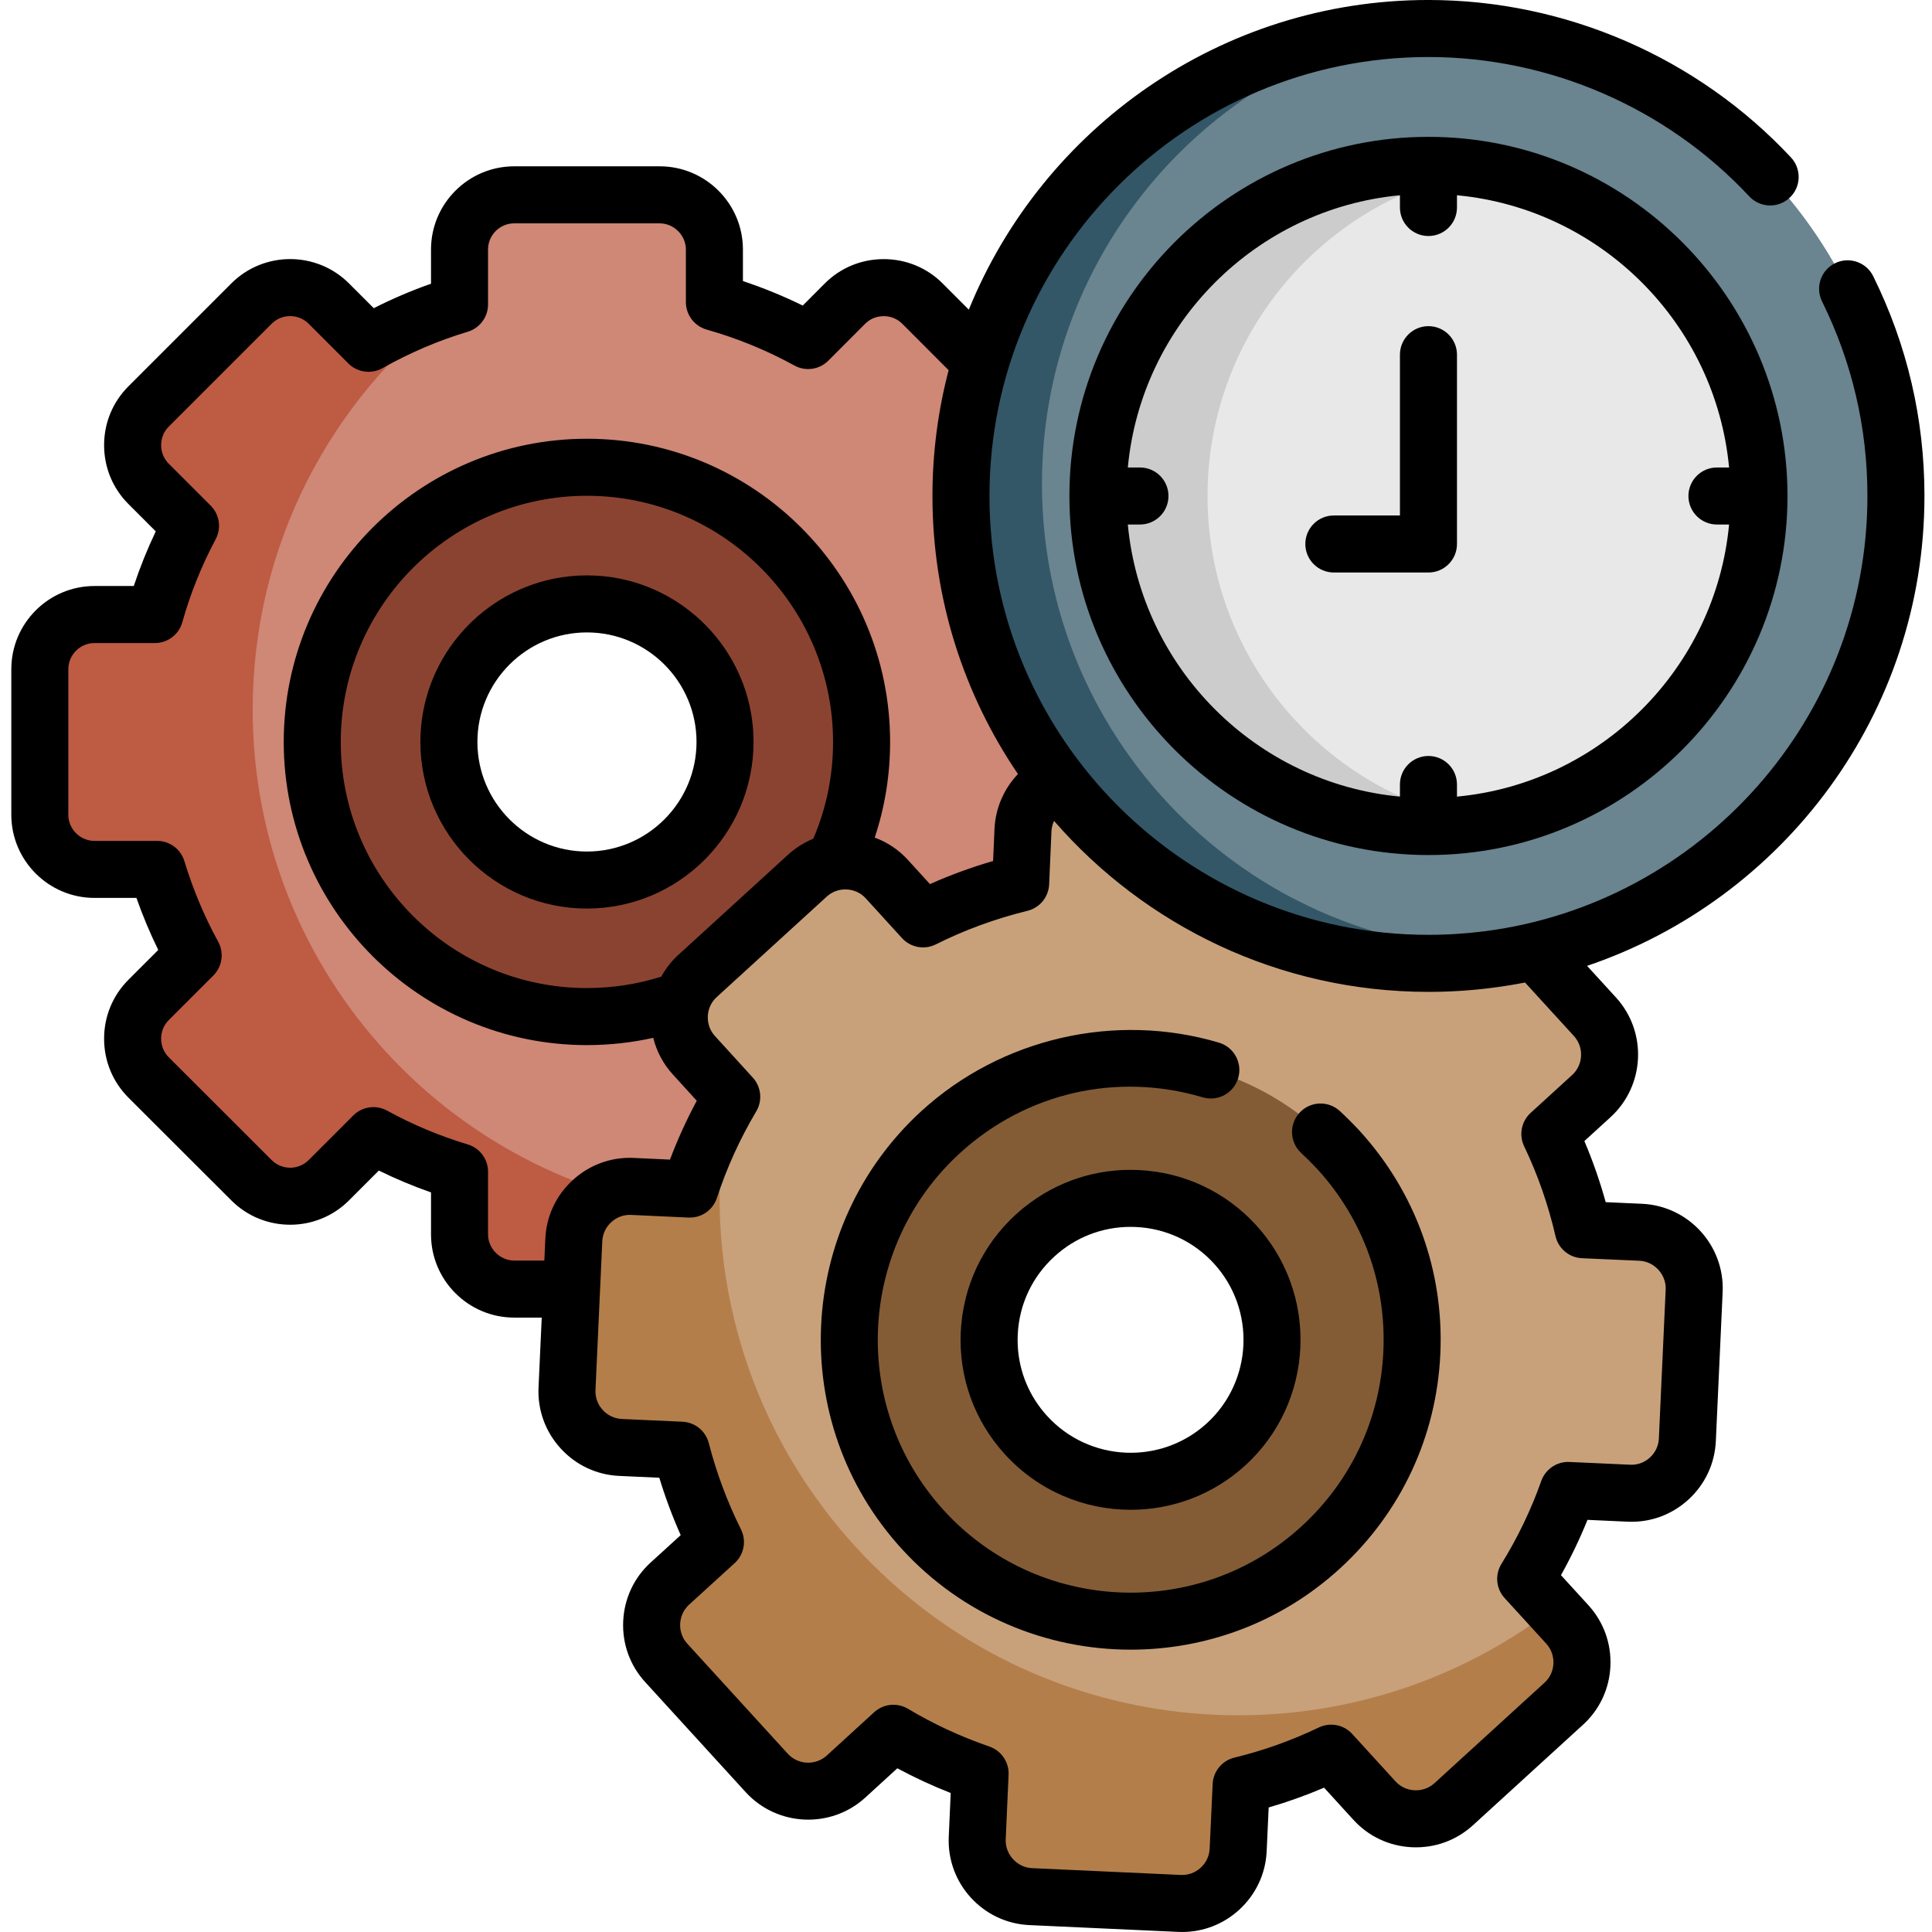
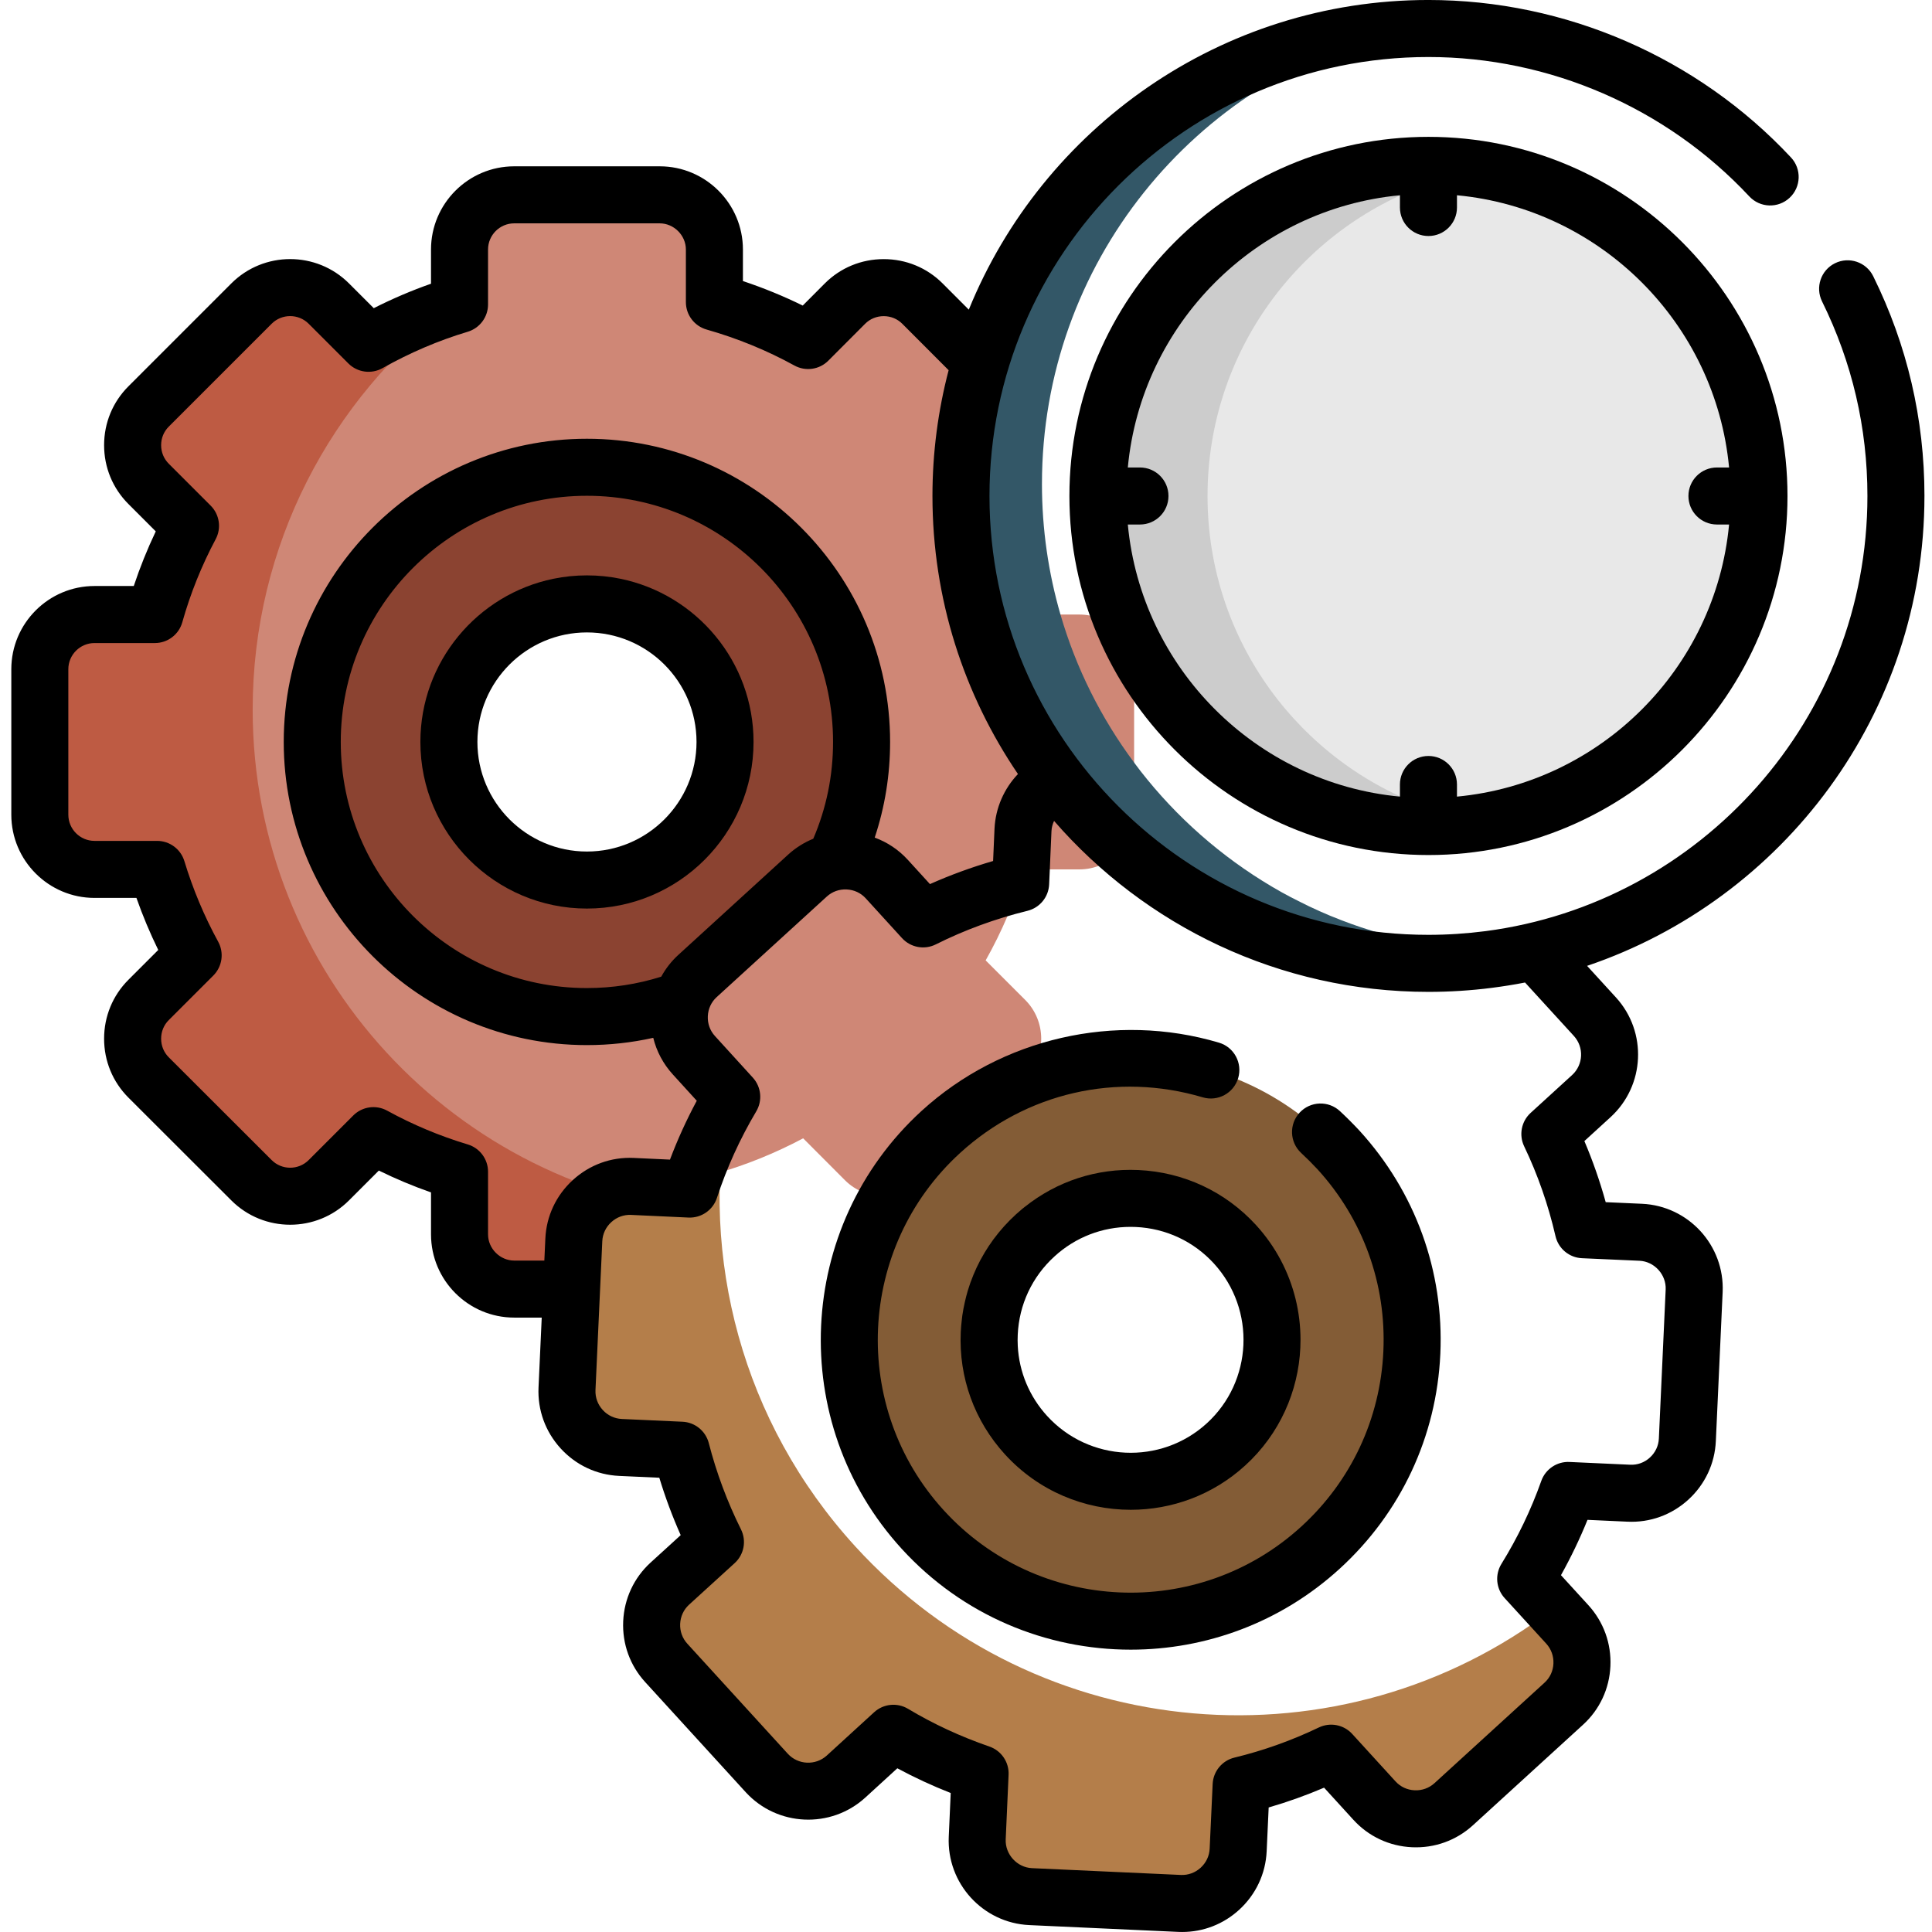
<svg xmlns="http://www.w3.org/2000/svg" xmlns:ns1="http://sodipodi.sourceforge.net/DTD/sodipodi-0.dtd" xmlns:ns2="http://www.inkscape.org/namespaces/inkscape" height="511pt" viewBox="-2 0 511 511.998" width="511pt" version="1.1" id="svg36" ns1:docname="work-time.svg" ns2:version="0.92.4 (5da689c313, 2019-01-14)">
  <defs id="defs40" />
  <ns1:namedview pagecolor="#ffffff" bordercolor="#666666" borderopacity="1" objecttolerance="10" gridtolerance="10" guidetolerance="10" ns2:pageopacity="0" ns2:pageshadow="2" ns2:window-width="1920" ns2:window-height="1057" id="namedview38" showgrid="false" ns2:zoom="0.97970959" ns2:cx="309.55642" ns2:cy="281.10489" ns2:window-x="1912" ns2:window-y="-8" ns2:window-maximized="1" ns2:current-layer="svg36" />
  <g fill-rule="evenodd" id="g22">
    <path d="m64.148 80.457-27.27 27.27c-5.641 5.641-5.641 14.863 0 20.5l11.109 11.113c-3.949 7.418-7.133 15.285-9.445 23.52h-15.992c-7.98 0-14.496 6.516-14.496 14.496v38.551c0 7.98 6.516 14.492 14.496 14.492h16.582c2.426 7.984 5.641 15.625 9.562 22.789l-11.816 11.816c-5.641 5.637-5.641 14.891 0 20.527l27.27 27.242c5.641 5.641 14.863 5.641 20.504 0l11.816-11.812c7.188 3.945 14.832 7.16 22.812 9.559v16.609c0 7.953 6.516 14.496 14.496 14.496h38.551c7.953 0 14.496-6.543 14.496-14.496v-15.988c8.234-2.34 16.102-5.527 23.52-9.477l11.082 11.109c5.641 5.641 14.891 5.641 20.531 0l27.242-27.242c5.641-5.637 5.641-14.891 0-20.527l-10.492-10.492c4.262-7.559 7.727-15.652 10.293-24.113h14.555c7.953 0 14.496-6.512 14.496-14.492v-38.551c0-7.98-6.543-14.496-14.496-14.496h-13.934c-2.48-8.742-5.922-17.062-10.18-24.844l9.758-9.785c5.641-5.641 5.641-14.863 0-20.504l-27.242-27.27c-5.641-5.641-14.891-5.641-20.531 0l-9.758 9.785c-7.809-4.285-16.129-7.695-24.844-10.18v-13.934c0-7.98-6.543-14.492-14.496-14.492h-38.551c-7.98 0-14.496 6.512-14.496 14.492v14.555c-8.488 2.539-16.551 6.035-24.109 10.293l-10.52-10.52c-5.641-5.641-14.863-5.641-20.504 0zm88.891 79.582c-20.191 0-36.578 16.387-36.578 36.578 0 20.219 16.387 36.602 36.578 36.602 20.219 0 36.605-16.383 36.605-36.602 0-20.191-16.387-36.578-36.605-36.578zm0 0" fill="#b3b3b3" id="path2" style="fill:#cf8776;fill-opacity:1" />
    <path d="m153.039 269.402c40.215 0 72.785-32.574 72.785-72.789 0-40.184-32.57-72.785-72.785-72.785-40.188 0-72.789 32.602-72.789 72.785 0 40.215 32.602 72.789 72.789 72.789zm0-109.363c-20.191 0-36.578 16.387-36.578 36.578 0 20.219 16.387 36.602 36.578 36.602 20.219 0 36.605-16.383 36.605-36.602 0-20.191-16.387-36.578-36.605-36.578zm0 0" fill="#999" id="path4" style="fill:#8b4331;fill-opacity:1" />
    <path d="m64.461 188.043c0-43.57 20.781-82.289 52.961-106.797-7.812 2.508-15.258 5.781-22.25 9.73l-10.52-10.52c-5.641-5.641-14.863-5.641-20.504 0l-27.27 27.27c-5.641 5.641-5.641 14.863 0 20.5l11.109 11.113c-3.949 7.418-7.133 15.285-9.445 23.52h-15.992c-7.98 0-14.496 6.516-14.496 14.496v38.551c0 7.98 6.516 14.492 14.496 14.492h16.582c2.426 7.984 5.641 15.625 9.562 22.789l-11.816 11.816c-5.641 5.637-5.641 14.891 0 20.527l27.27 27.242c5.641 5.641 14.863 5.641 20.504 0l11.816-11.812c7.188 3.945 14.832 7.16 22.812 9.559v16.609c0 7.953 6.516 14.496 14.496 14.496h38.551c7.98 0 14.496-6.543 14.496-14.496v-5.473c-68.586-5.949-122.363-63.508-122.363-133.613zm0 0" fill="#999" id="path6" style="fill:#be5b43;fill-opacity:1" />
-     <path d="m149.57 328.594-1.777 39.453c-.395 8.18 5.977 15.172 14.156 15.539l16.074.734c2.145 8.32 5.16 16.469 9.082 24.336l-12.098 11.027c-6.035 5.527-6.461 14.973-.934 21.008l26.621 29.16c5.531 6.035 14.977 6.457 21.012.957l12.547-11.449c7.336 4.371 15.062 7.926 22.984 10.633l-.762 17.117c-.363 8.152 6.008 15.145 14.16 15.512l39.48 1.805c8.152.367 15.145-6.008 15.512-14.184l.789-17.121c8.148-1.973 16.16-4.82 23.859-8.516l11.477 12.578c5.5 6.035 14.945 6.457 20.98.957l29.191-26.648c6.035-5.5 6.457-14.945.93-21.008l-11.027-12.07c4.625-7.473 8.375-15.312 11.25-23.434l16.078.73c8.176.395 15.145-6.008 15.508-14.156l1.809-39.48c.363-8.152-6.008-15.145-14.188-15.512l-15.199-.676c-2.004-8.688-4.938-17.203-8.855-25.383l11-10.039c6.035-5.527 6.457-14.973.957-21.008l-26.652-29.16c-5.496-6.035-14.945-6.488-20.98-.957l-10.547 9.613c-7.895-4.906-16.242-8.824-24.875-11.758l.648-14.156c.367-8.152-6.008-15.145-14.184-15.512l-39.453-1.805c-8.18-.367-15.148 6.008-15.539 14.184l-.621 14.129c-8.855 2.172-17.543 5.301-25.863 9.477l-9.613-10.547c-5.5-6.035-14.949-6.457-20.984-.961l-29.188 26.652c-6.035 5.496-6.457 14.945-.957 20.98l10.039 11.027c-4.625 7.781-8.348 15.988-11.109 24.449l-15.23-.707c-8.148-.363-15.145 6.012-15.508 14.188zm122.281-1.211c-15.285 13.961-16.387 37.676-2.426 52.961 13.988 15.312 37.707 16.387 52.988 2.426 15.285-13.961 16.359-37.676 2.398-52.988-13.961-15.289-37.676-16.359-52.961-2.398zm0 0" fill="#e8e8e8" id="path8" style="fill:#c8a17b;fill-opacity:1" />
    <path d="m347.43 410.152c30.43-27.777 32.574-74.957 4.793-105.387-27.777-30.43-74.957-32.574-105.387-4.793-30.43 27.805-32.574 74.984-4.797 105.383 27.781 30.43 74.961 32.574 105.391 4.797zm-75.578-82.77c-15.285 13.961-16.387 37.676-2.426 52.961 13.988 15.312 37.707 16.387 52.988 2.426 15.285-13.961 16.359-37.676 2.398-52.988-13.961-15.289-37.676-16.359-52.961-2.398zm0 0" fill="#999" id="path10" style="fill:#835c36;fill-opacity:1" />
    <path d="m224.133 409.785c-30.09-32.969-41.145-76.621-33.699-117.398-4.176 7.273-7.559 14.891-10.125 22.73l-15.23-.707c-8.148-.367-15.145 6.008-15.508 14.184l-1.777 39.453c-.395 8.18 5.977 15.172 14.156 15.539l16.074.734c2.145 8.32 5.16 16.469 9.082 24.309l-12.098 11.055c-6.035 5.527-6.461 14.977-.934 21.008l26.621 29.16c5.531 6.035 14.977 6.457 21.012.961l12.547-11.477c7.336 4.398 15.062 7.922 22.984 10.656l-.762 17.121c-.363 8.148 6.008 15.145 14.16 15.512l39.48 1.805c8.152.367 15.145-6.008 15.512-14.188l.789-17.117c8.148-1.977 16.16-4.824 23.859-8.52l11.477 12.578c5.5 6.039 14.945 6.461 20.98.961l29.191-26.652c6.035-5.496 6.457-14.945.93-21.008l-3.777-4.117c-56.008 42.863-136.492 36.492-184.945-16.582zm0 0" fill="#ccc" id="path12" style="fill:#b47e4a;fill-opacity:1" />
-     <path d="m376.055 255.301c68.414 0 123.887-55.441 123.887-123.855 0-68.445-55.473-123.887-123.887-123.887-68.418 0-123.891 55.441-123.891 123.887 0 68.414 55.473 123.855 123.891 123.855zm0 0" fill="#55b8e6" id="path14" style="fill:#6a8490;fill-opacity:1" />
    <path d="m376.055 219.035c48.363 0 87.594-39.227 87.594-87.59 0-48.395-39.23-87.621-87.594-87.621-48.395 0-87.594 39.227-87.594 87.621 0 48.363 39.199 87.59 87.594 87.59zm0 0" fill="#e8e8e8" id="path16" />
    <path d="m317.508 131.445c0-38.215 24.449-70.703 58.547-82.688 4.68-1.633 9.531-2.902 14.523-3.723-4.738-.789-9.59-1.211-14.523-1.211-48.395 0-87.594 39.227-87.594 87.621 0 48.363 39.199 87.59 87.594 87.59 4.934 0 9.785-.422 14.523-1.215-4.992-.816-9.844-2.086-14.523-3.723-34.098-11.984-58.547-44.469-58.547-82.652zm0 0" fill="#ccc" id="path18" />
    <path d="m273.629 128.227c0-58.402 40.438-107.387 94.84-120.445-52.711 3.188-96.535 39.316-111.113 88.074-3.383 11.281-5.191 23.207-5.191 35.59 0 28.367 9.535 54.512 25.609 75.406 5.047 6.598 10.773 12.664 17.062 18.133 21.742 18.895 50.141 30.316 81.219 30.316 9.73 0 19.176-1.102 28.258-3.215.25-.086.535-.141.789-.199-.312.027-.621.027-.902.059-2.23.113-4.457.168-6.684.168-11.734 0-23.07-1.637-33.844-4.684-3.664-1.043-7.273-2.227-10.801-3.609-3.836-1.465-7.613-3.156-11.25-5.02-1.496-.734-2.988-1.523-4.457-2.34-13.707-7.672-25.805-17.852-35.676-29.949-1.184-1.438-2.34-2.934-3.438-4.43-8.688-11.676-15.371-24.93-19.516-39.227-3.188-10.996-4.906-22.613-4.906-34.629zm0 0" fill="#507fcf" id="path20" style="fill:#335767;fill-opacity:1" />
  </g>
  <path d="m161.93 153.379c-2.875-.59-5.848-.898-8.891-.898-3.043 0-6.012.309-8.883.898-20.094 4.125-35.25 21.941-35.25 43.238 0 24.352 19.797 44.16 44.133 44.16 24.352 0 44.16-19.809 44.16-44.16 0-21.297-15.168-39.113-35.27-43.238zm-8.891 72.285c-16.004 0-29.02-13.031-29.02-29.047 0-16.004 13.016-29.02 29.02-29.02 16.016 0 29.047 13.016 29.047 29.02 0 16.016-13.031 29.047-29.047 29.047zm0 0" id="path24" />
  <path d="m507.5 131.445c0-20.41-4.57-40.008-13.586-58.258-1.848-3.738-6.379-5.273-10.125-3.426-3.738 1.848-5.273 6.379-3.426 10.121 7.977 16.148 12.023 33.496 12.023 51.562 0 58.992-44.164 107.863-101.176 115.312-5.023.648-10.094.984-15.156.984-64.145 0-116.332-52.172-116.332-116.297 0-64.145 52.188-116.332 116.332-116.332 32.117 0 63.109 13.465 85.031 36.941 2.848 3.051 7.629 3.215 10.68.367s3.215-7.629.367-10.684c-24.766-26.523-59.785-41.738-96.078-41.738-55.023 0-102.25 33.988-121.812 82.066l-6.941-6.953c-4.156-4.156-9.699-6.441-15.609-6.441s-11.453 2.285-15.617 6.449l-5.84 5.859c-5.09-2.5-10.391-4.672-15.852-6.492v-8.359c0-12.156-9.895-22.051-22.055-22.051h-38.551c-12.16 0-22.055 9.895-22.055 22.051v9.062c-5.148 1.809-10.223 3.973-15.172 6.48l-6.559-6.559c-8.598-8.598-22.59-8.598-31.188 0l-27.27 27.27c-4.156 4.156-6.445 9.691-6.445 15.594 0 5.902 2.289 11.441 6.445 15.594l7.246 7.25c-2.242 4.711-4.191 9.551-5.828 14.48h-10.402c-12.16 0-22.051 9.895-22.051 22.055v38.547c0 12.16 9.891 22.055 22.051 22.055h11.109c1.66 4.719 3.594 9.328 5.781 13.793l-7.906 7.906c-4.156 4.156-6.445 9.699-6.445 15.609 0 5.914 2.289 11.457 6.445 15.613l27.27 27.238c8.598 8.602 22.59 8.602 31.191 0l7.902-7.902c4.484 2.199 9.109 4.137 13.828 5.789v11.125c0 12.16 9.891 22.051 22.051 22.051h7.289l-.848 18.527c-.27 5.973 1.809 11.699 5.852 16.133 4.051 4.438 9.57 7.027 15.539 7.297l10.617.48c1.574 5.18 3.469 10.266 5.668 15.211l-7.988 7.281c-4.41 4.035-6.98 9.559-7.25 15.551-.266 5.996 1.812 11.727 5.84 16.125l26.633 29.172c8.34 9.105 22.551 9.75 31.68 1.43l8.496-7.77c4.523 2.438 9.254 4.629 14.145 6.551l-.516 11.602c-.555 12.348 9.031 22.844 21.359 23.402l39.488 1.805c.34.016.684.02 1.023.02 5.59 0 10.914-2.066 15.09-5.879 4.43-4.051 7.02-9.566 7.289-15.527l.531-11.59c4.984-1.445 9.895-3.199 14.684-5.246l7.773 8.52c4.02 4.414 9.539 6.992 15.531 7.266 5.996.27 11.719-1.793 16.133-5.816l29.18-26.645c4.418-4.023 6.996-9.543 7.262-15.543.27-5.988-1.805-11.723-5.84-16.148l-7.262-7.949c2.648-4.742 5-9.641 7.031-14.66l10.59.484c5.957.285 11.68-1.781 16.113-5.816 4.445-4.051 7.039-9.57 7.309-15.543l1.805-39.488c.555-12.348-9.031-22.844-21.371-23.398l-9.621-.43c-1.535-5.539-3.426-10.957-5.652-16.191l6.957-6.355c9.105-8.34 9.754-22.547 1.434-31.68l-7.672-8.395c51.922-17.57 89.402-66.75 89.402-124.52zm-373.723 202.621c-3.762 0-6.938-3.176-6.938-6.938v-16.609c0-3.336-2.191-6.281-5.387-7.238-7.402-2.223-14.586-5.234-21.352-8.949-2.945-1.617-6.605-1.094-8.98 1.281l-11.816 11.816c-2.703 2.707-7.109 2.707-9.816-.004l-27.27-27.238c-1.297-1.301-2.016-3.047-2.016-4.922 0-1.871.715-3.621 2.016-4.922l11.816-11.812c2.371-2.375 2.898-6.027 1.285-8.973-3.684-6.734-6.699-13.918-8.957-21.355-.969-3.184-3.902-5.359-7.23-5.359h-16.582c-3.824 0-6.938-3.113-6.938-6.941v-38.547c0-3.828 3.113-6.941 6.938-6.941h15.992c3.387 0 6.359-2.25 7.273-5.512 2.133-7.586 5.105-14.992 8.844-22.012 1.562-2.934 1.023-6.543-1.328-8.895l-11.113-11.113c-1.297-1.301-2.016-3.043-2.016-4.906 0-1.863.715-3.605 2.016-4.906l27.273-27.27c2.707-2.707 7.109-2.707 9.816 0l10.516 10.52c2.398 2.395 6.102 2.902 9.055 1.238 7.25-4.082 14.844-7.328 22.566-9.637 3.199-.957 5.395-3.902 5.395-7.238v-14.555c0-3.824 3.109-6.938 6.938-6.938h38.551c3.762 0 6.941 3.176 6.941 6.938v13.934c0 3.375 2.238 6.344 5.488 7.27 8.188 2.332 16.016 5.539 23.266 9.531 2.949 1.625 6.621 1.102 8.996-1.285l9.754-9.777c1.301-1.301 3.047-2.02 4.922-2.02 1.871 0 3.621.719 4.914 2.016l12.289 12.309c-2.793 10.652-4.289 21.824-4.289 33.34 0 27.285 8.363 52.652 22.66 73.68-3.668 3.855-5.949 8.965-6.211 14.453l-.375 8.594c-5.75 1.672-11.348 3.723-16.734 6.121l-5.852-6.418c-2.449-2.688-5.457-4.684-8.789-5.902 2.703-8.125 4.078-16.613 4.078-25.355 0-44.305-36.043-80.344-80.348-80.344-44.301 0-80.344 36.039-80.344 80.344 0 44.301 36.043 80.344 80.344 80.344 5.965 0 11.844-.648 17.578-1.926.883 3.578 2.637 6.902 5.18 9.691l6.355 6.984c-2.711 5.047-5.086 10.262-7.102 15.598l-9.629-.449c-5.961-.27-11.684 1.816-16.109 5.859-4.434 4.051-7.023 9.57-7.289 15.531l-.266 5.816zm43.473-80.996c-1.844 1.68-3.344 3.629-4.512 5.754-6.34 2.004-12.953 3.02-19.699 3.02-35.969 0-65.23-29.262-65.23-65.227 0-35.969 29.262-65.23 65.23-65.23s65.23 29.262 65.23 65.23c0 8.949-1.773 17.562-5.242 25.656-2.395.98-4.629 2.363-6.598 4.152zm224.402 7.309 12.949 14.168c2.715 2.98 2.5 7.621-.469 10.34l-10.996 10.039c-2.461 2.246-3.16 5.84-1.723 8.848 3.605 7.516 6.398 15.527 8.309 23.812.762 3.309 3.637 5.703 7.027 5.852l15.227.676c3.941.18 7.125 3.668 6.945 7.617l-1.805 39.488c-.086 1.938-.934 3.73-2.387 5.055-1.441 1.312-3.285 1.992-5.23 1.891l-16.074-.73c-3.316-.156-6.355 1.891-7.469 5.027-2.707 7.641-6.258 15.035-10.555 21.977-1.777 2.875-1.434 6.582.848 9.074l11.023 12.066c1.316 1.441 1.992 3.32 1.902 5.289-.086 1.953-.918 3.746-2.348 5.047l-29.18 26.645c-1.43 1.305-3.309 1.973-5.258 1.883-1.957-.09-3.75-.922-5.051-2.348l-11.48-12.578c-2.246-2.465-5.844-3.164-8.852-1.719-7.168 3.438-14.695 6.125-22.367 7.984-3.266.789-5.617 3.641-5.77 6.996l-.793 17.125c-.086 1.938-.934 3.734-2.383 5.059-1.449 1.324-3.309 2.004-5.23 1.918l-39.488-1.805c-3.945-.18-7.125-3.668-6.949-7.625l.762-17.121c.152-3.344-1.918-6.387-5.082-7.477-7.656-2.645-14.91-6.008-21.562-10-2.867-1.715-6.523-1.348-8.988.906l-12.539 11.469c-2.977 2.711-7.621 2.5-10.34-.469l-26.629-29.168c-1.309-1.43-1.98-3.293-1.895-5.254.09-1.965.926-3.766 2.344-5.066l12.098-11.027c2.496-2.273 3.18-5.93 1.672-8.953-3.625-7.281-6.496-14.969-8.527-22.855-.828-3.211-3.656-5.512-6.973-5.664l-16.082-.73c-1.934-.09-3.727-.934-5.051-2.387-1.328-1.453-2.008-3.32-1.922-5.258l1.805-39.461c.086-1.938.934-3.73 2.387-5.055 1.445-1.324 3.312-2.008 5.227-1.918l15.227.703c3.395.156 6.477-1.973 7.535-5.199 2.598-7.953 6.105-15.672 10.422-22.938 1.699-2.859 1.332-6.492-.906-8.949l-10.043-11.027c-1.305-1.43-1.973-3.297-1.883-5.262.09-1.953.922-3.75 2.352-5.051l29.184-26.645c1.43-1.305 3.297-1.977 5.258-1.879 1.957.086 3.75.918 5.047 2.344l9.617 10.547c2.281 2.504 5.949 3.184 8.973 1.664 7.605-3.812 15.77-6.805 24.273-8.891 3.262-.801 5.602-3.652 5.75-7.008l.617-14.102c.047-.953.293-1.871.688-2.715 24.117 27.738 59.648 45.305 99.211 45.305 5.609 0 11.227-.355 16.789-1.066 2.957-.379 5.895-.844 8.812-1.414zm0 0" id="path26" />
  <path d="m269.062 319.844c-.203.164-.41.316-.613.484-.082.07-.164.145-.246.215-.488.41-.973.824-1.449 1.258-1.109 1.016-2.164 2.074-3.16 3.18-.043.047-.078.094-.121.141-.453.508-.898 1.02-1.324 1.543-.395.484-.777.98-1.148 1.48-.07.09-.141.176-.211.266-.297.406-.582.824-.867 1.242-.129.188-.27.371-.395.562-.75 1.129-1.438 2.289-2.078 3.473-.055.102-.113.199-.168.297-.172.328-.328.66-.496.992-.16.32-.328.641-.484.969-.59 1.266-1.121 2.559-1.594 3.875-.02.059-.047.117-.066.176-.145.402-.266.809-.398 1.211-.094.293-.195.582-.285.879-.301 1.004-.555 2.027-.785 3.055-.25 1.129-.477 2.266-.641 3.418-.047.328-.078.656-.117.98-.141 1.152-.25 2.312-.305 3.48-.551 12.02 3.617 23.535 11.734 32.422 8.887 9.727 21.082 14.664 33.316 14.664 10.852 0 21.73-3.883 30.348-11.758.574-.523 1.129-1.059 1.672-1.602 8.629-8.73 12.996-20.238 12.969-31.781-.016-7.215-1.75-14.441-5.227-21.008-1.738-3.285-3.914-6.402-6.531-9.273-8.113-8.883-19.203-14.074-31.223-14.617-11.008-.504-21.578 2.965-30.105 9.777zm50.164 15.027c11.129 12.207 10.273 31.191-1.906 42.316-12.188 11.133-31.172 10.262-42.316-1.941-4.715-5.164-7.426-11.668-7.785-18.559-.051-.988-.055-1.98-.008-2.977.363-7.988 3.82-15.355 9.73-20.742.004 0 .004-.004.004-.004 5.562-5.082 12.672-7.832 20.156-7.832.461 0 .922.008 1.387.031 7.988.359 15.355 3.812 20.738 9.707zm0 0" id="path28" />
  <path d="m352.609 294.469c-3.055-2.848-7.836-2.676-10.684.379-2.844 3.055-2.672 7.836.379 10.68 1.523 1.418 2.961 2.855 4.336 4.332 12.074 13.227 18.277 30.363 17.465 48.25-.816 17.887-8.547 34.387-21.773 46.461-27.301 24.922-69.789 22.992-94.711-4.312-24.926-27.273-22.988-69.762 4.309-94.707 17.516-15.988 41.555-21.5 64.301-14.75 4.004 1.191 8.211-1.094 9.398-5.094s-1.094-8.207-5.098-9.395c-27.453-8.152-57.645-1.223-78.793 18.078-33.453 30.57-35.82 82.637-5.277 116.059 16.184 17.73 38.402 26.73 60.703 26.727 19.785 0 39.633-7.086 55.359-21.445 16.207-14.793 25.684-35.016 26.68-56.938.996-21.918-6.602-42.918-21.449-59.18-1.676-1.797-3.359-3.48-5.145-5.145zm0 0" id="path30" />
  <path d="m376.055 36.266c-52.465 0-95.152 42.699-95.152 95.18 0 52.465 42.688 95.148 95.152 95.148 52.465 0 95.148-42.688 95.148-95.148 0-52.48-42.684-95.18-95.148-95.18zm7.555 174.844v-3.215c0-4.172-3.383-7.555-7.555-7.555-4.176 0-7.559 3.383-7.559 7.555v3.215c-38.109-3.586-68.523-34-72.113-72.109h3.215c4.176 0 7.559-3.383 7.559-7.555 0-4.176-3.383-7.559-7.559-7.559h-3.215c3.586-38.125 34.004-68.551 72.113-72.141v3.246c0 4.172 3.383 7.555 7.559 7.555 4.172 0 7.555-3.383 7.555-7.555v-3.246c38.113 3.59 68.527 34.016 72.113 72.141h-3.215c-4.176 0-7.559 3.383-7.559 7.559 0 4.172 3.383 7.555 7.559 7.555h3.215c-3.59 38.109-34 68.523-72.113 72.109zm0 0" id="path32" />
-   <path d="m376.055 86.434c-4.176 0-7.559 3.387-7.559 7.559v42.613h-17.512c-4.176 0-7.559 3.383-7.559 7.555 0 4.176 3.383 7.559 7.559 7.559h25.07c4.172 0 7.559-3.383 7.559-7.559v-50.168c-.004-4.172-3.387-7.559-7.559-7.559zm0 0" id="path34" />
</svg>